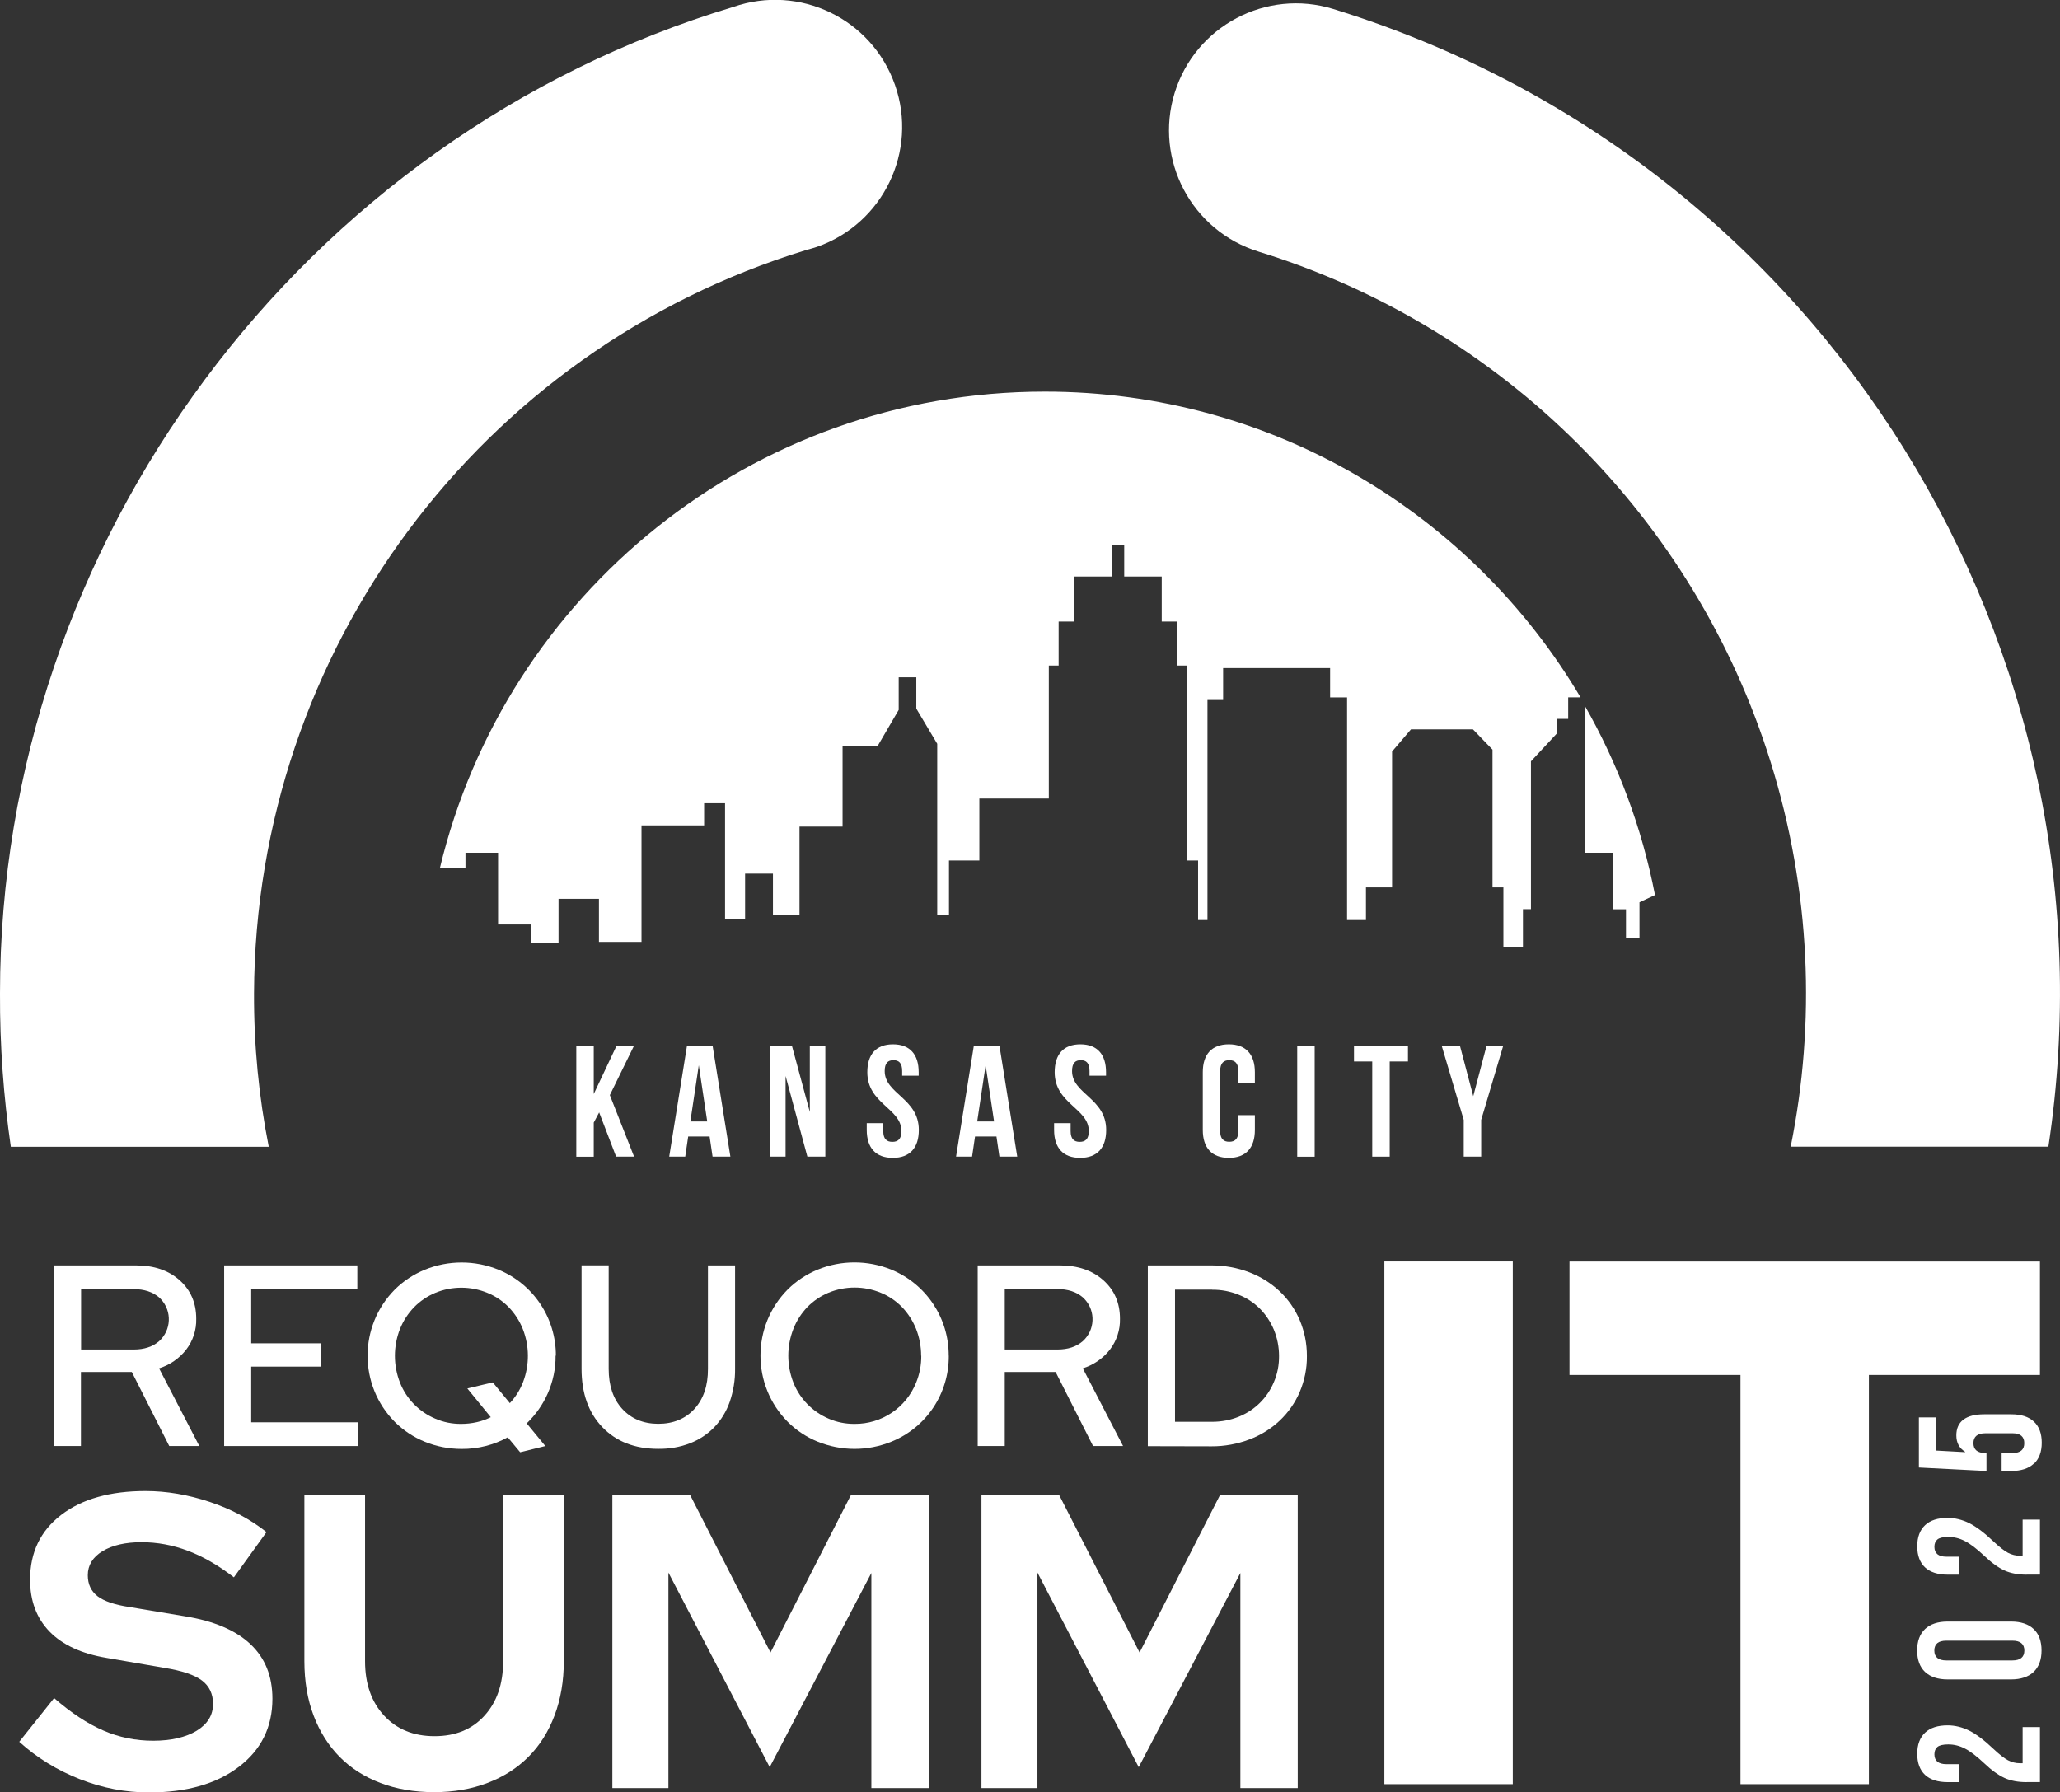
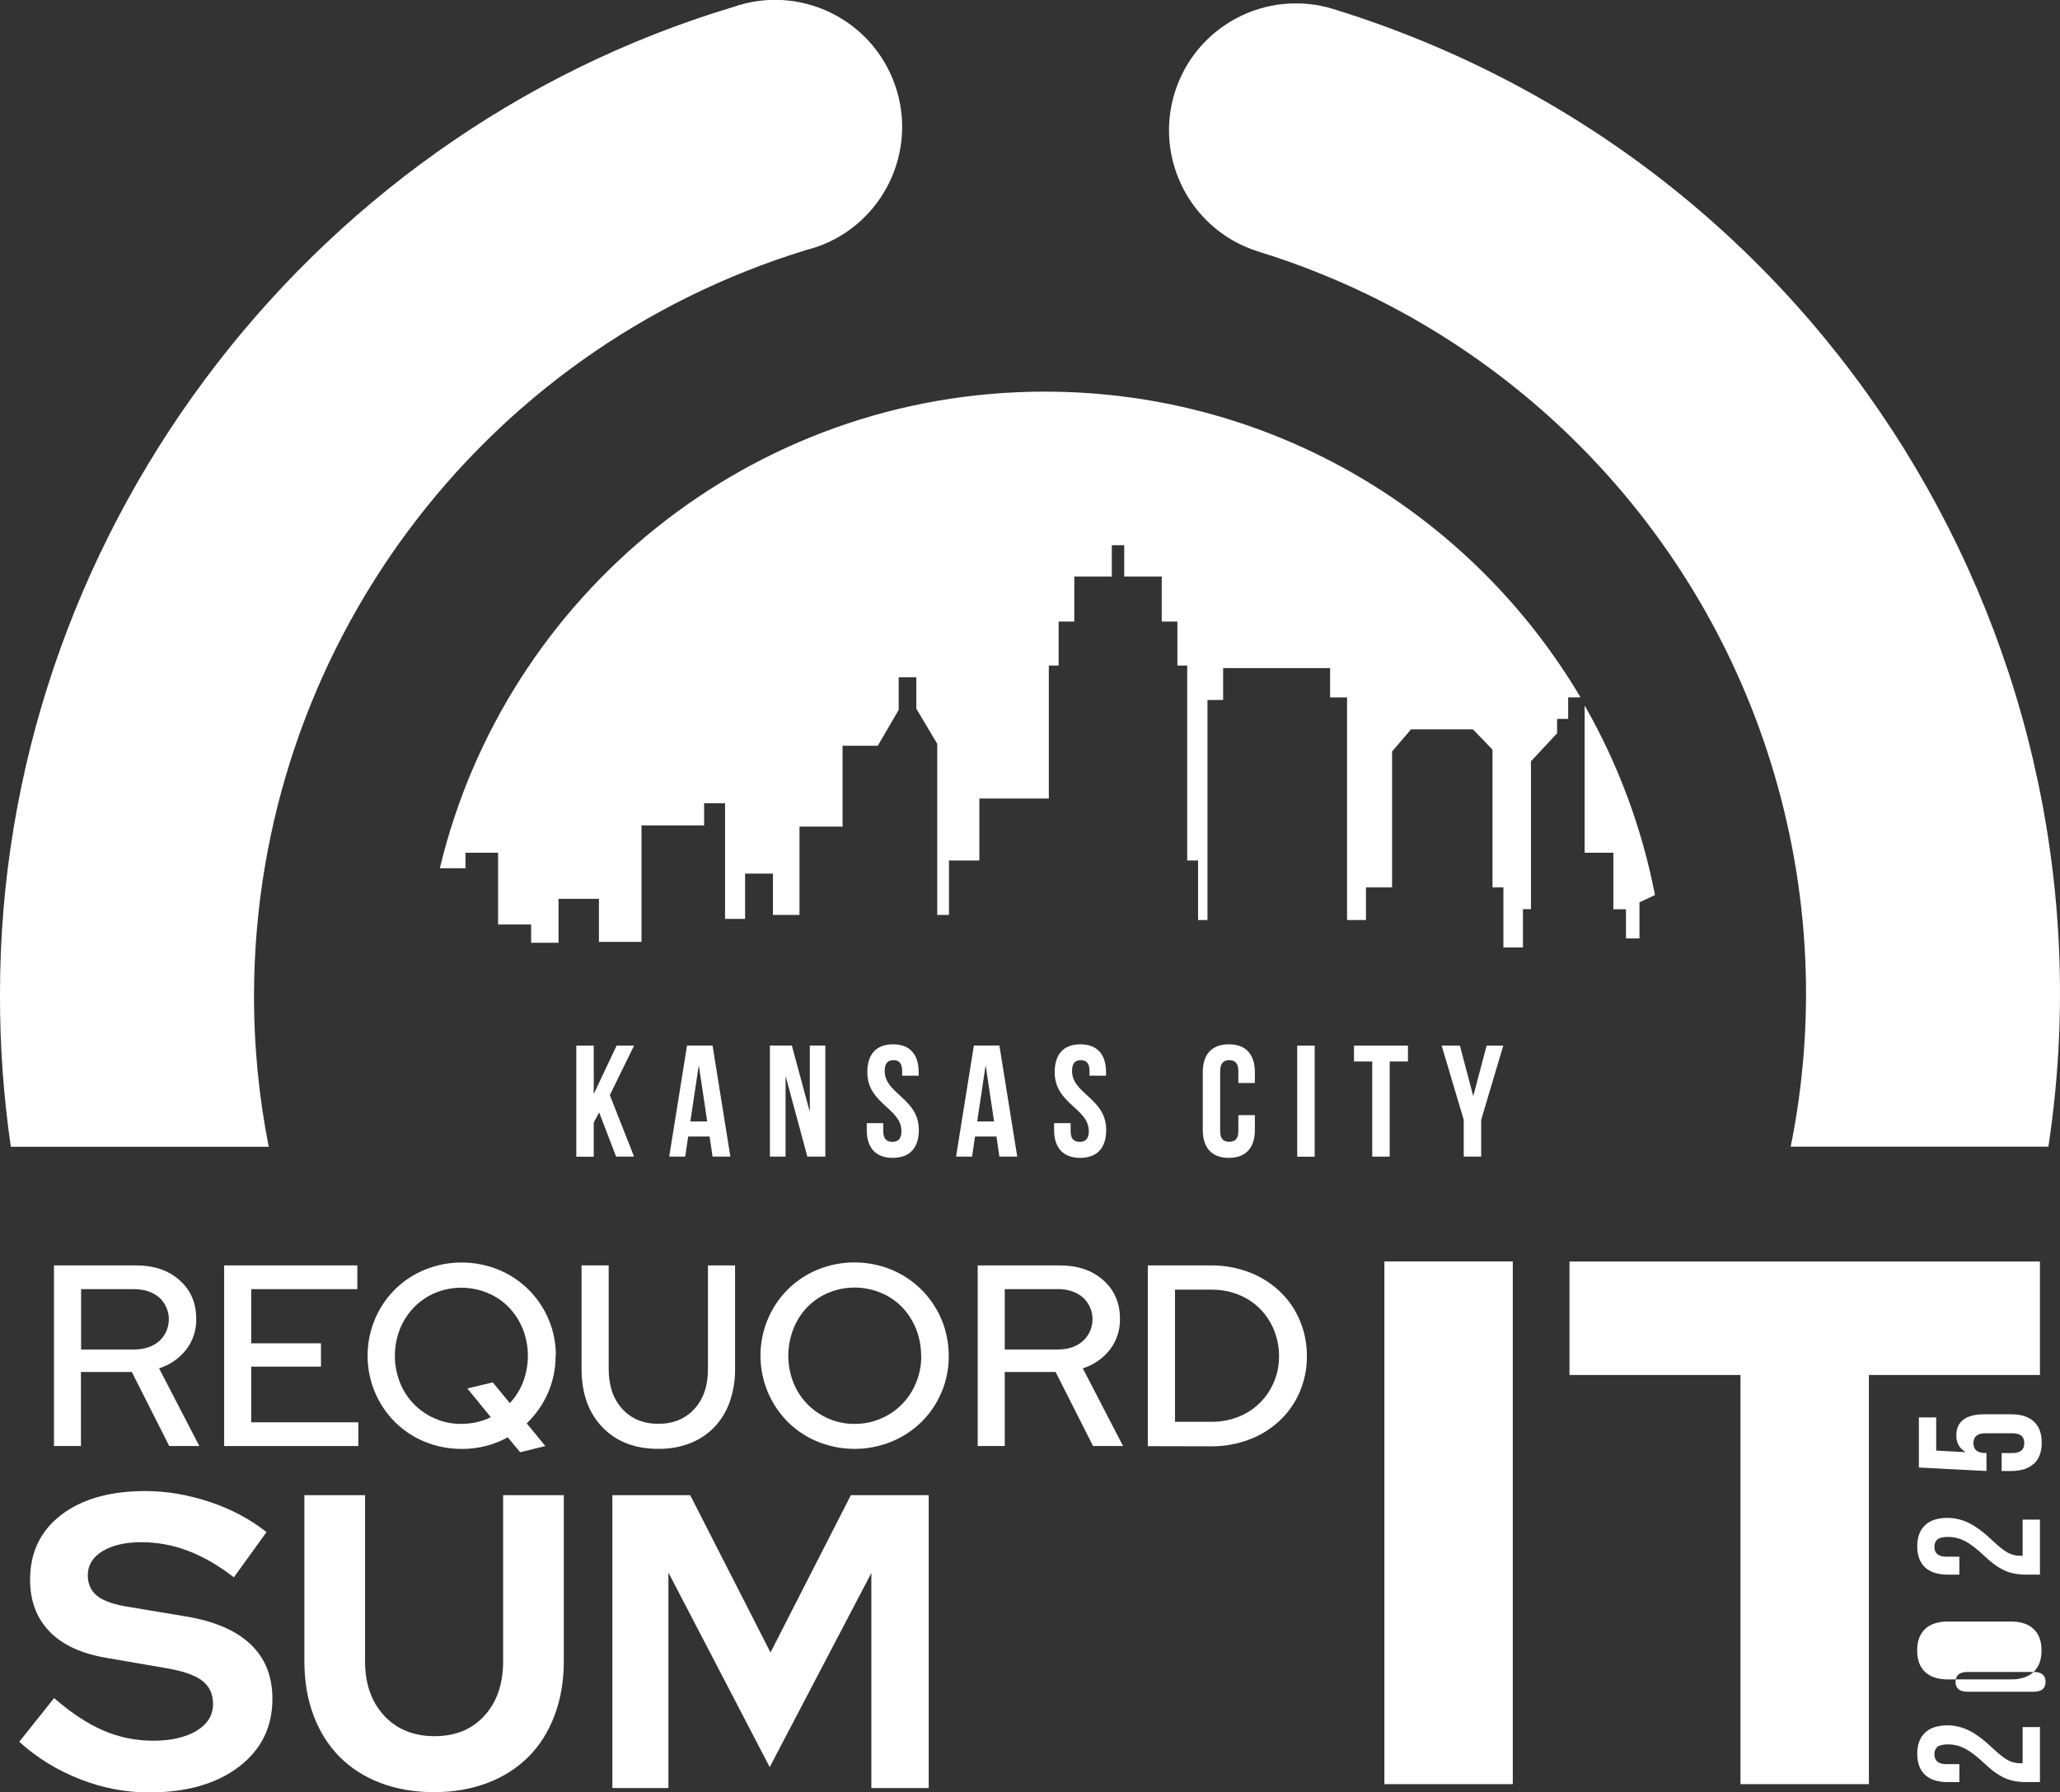
<svg xmlns="http://www.w3.org/2000/svg" id="Layer_2" data-name="Layer 2" viewBox="0 0 285.54 248.47">
  <rect x="0" y="0" width="285.54" height="248.47" fill="#333333" stroke="none" />
  <defs>
    <style>      .cls-1 {        fill: #fff;      }    </style>
  </defs>
  <g id="Layer_1-2" data-name="Layer 1">
    <g id="Layer_2-2" data-name="Layer 2-2">
      <g>
        <g>
          <g>
            <g>
              <g>
                <path class="cls-1" d="M7.48,200.46v-25.04h11.38c2.48,0,4.49.68,6.03,2.05s2.31,3.15,2.31,5.35c.04,1.54-.45,3.05-1.39,4.27-.96,1.23-2.27,2.13-3.76,2.6l5.58,10.77h-4.17l-5.19-10.27h-7.05v10.27h-3.76,0ZM18.54,178.71h-7.3v8.37h7.3c1.45,0,2.63-.39,3.52-1.16,1.68-1.53,1.8-4.12.27-5.79-.09-.09-.18-.19-.27-.27-.89-.76-2.07-1.15-3.52-1.15h0Z" />
                <polygon class="cls-1" points="31.07 200.46 31.07 175.42 49.53 175.42 49.53 178.71 34.82 178.71 34.82 186.22 44.49 186.22 44.49 189.45 34.82 189.45 34.82 197.17 49.67 197.17 49.67 200.46 31.07 200.46" />
                <path class="cls-1" d="M77.01,187.94c.02,1.8-.36,3.57-1.08,5.21-.69,1.57-1.69,2.98-2.92,4.17l2.58,3.14-3.49.86-1.72-2.07c-.96.53-1.98.93-3.04,1.2-1.1.28-2.22.42-3.35.41-1.76,0-3.49-.33-5.12-1-1.55-.63-2.95-1.56-4.14-2.74-5.04-5.08-5.04-13.28,0-18.36,1.18-1.17,2.59-2.1,4.14-2.74,3.28-1.34,6.95-1.34,10.24,0,4.82,1.98,7.96,6.7,7.94,11.91h-.05ZM68.31,191.64l2.36,2.87c.79-.85,1.42-1.84,1.84-2.94.9-2.37.88-5-.05-7.35-.45-1.12-1.11-2.14-1.95-3.01-.83-.85-1.83-1.53-2.94-1.98-2.32-.96-4.93-.96-7.25,0-1.09.46-2.08,1.13-2.92,1.98-.83.86-1.5,1.88-1.95,3-.95,2.4-.95,5.08,0,7.48.89,2.24,2.65,4.03,4.87,4.97,1.14.5,2.37.74,3.61.73.72,0,1.45-.08,2.16-.24.67-.15,1.33-.38,1.94-.69l-3.25-3.98,3.51-.84h0Z" />
                <path class="cls-1" d="M101.89,189.76c.02,1.57-.24,3.12-.75,4.6-.46,1.3-1.18,2.49-2.13,3.49-.94.97-2.09,1.73-3.35,2.22-1.41.55-2.91.8-4.42.78-3.24,0-5.82-1-7.75-3.01-1.92-2-2.88-4.7-2.88-8.08v-14.35h3.76v14.35c0,2.31.62,4.17,1.87,5.54s2.92,2.07,4.98,2.08c2.1,0,3.78-.69,5.04-2.07,1.26-1.39,1.88-3.23,1.87-5.54v-14.35h3.76v14.35-.02Z" />
                <path class="cls-1" d="M131.51,187.94c.04,5.23-3.1,9.95-7.94,11.91-3.28,1.34-6.95,1.34-10.24,0-1.55-.63-2.95-1.56-4.14-2.74-5.04-5.09-5.04-13.28,0-18.36,1.18-1.17,2.59-2.1,4.13-2.74,3.28-1.34,6.95-1.34,10.24,0,4.82,1.99,7.96,6.7,7.94,11.91M127.68,187.94c0-1.28-.24-2.55-.71-3.74-.46-1.12-1.11-2.14-1.95-3.01-.83-.85-1.83-1.53-2.94-1.98-2.32-.96-4.93-.96-7.25,0-1.09.46-2.08,1.13-2.92,1.98-.83.87-1.49,1.89-1.93,3.01-.95,2.4-.95,5.08,0,7.48.89,2.24,2.65,4.03,4.87,4.98,1.14.5,2.37.74,3.61.73,3.74.03,7.12-2.23,8.52-5.71.49-1.19.73-2.46.72-3.74h-.02Z" />
                <path class="cls-1" d="M135.52,200.46v-25.04h11.38c2.48,0,4.49.68,6.03,2.05,1.54,1.37,2.31,3.15,2.31,5.35.04,1.54-.46,3.05-1.39,4.27-.96,1.23-2.27,2.13-3.76,2.6l5.58,10.77h-4.16l-5.19-10.27h-7.05v10.27h-3.76ZM146.57,178.71h-7.3v8.37h7.3c1.46,0,2.63-.39,3.52-1.16,1.68-1.52,1.81-4.12.28-5.79h0c-.09-.1-.18-.19-.28-.28-.89-.76-2.07-1.15-3.52-1.15h0Z" />
                <path class="cls-1" d="M159.1,200.46v-25.04h8.84c1.8,0,3.57.32,5.24.96,1.55.6,2.98,1.48,4.19,2.62,1.19,1.12,2.13,2.48,2.78,3.99.67,1.59,1.01,3.28,1,5.01.02,1.71-.33,3.4-1,4.98-.64,1.49-1.58,2.83-2.76,3.95-1.21,1.14-2.63,2.02-4.19,2.61-1.68.64-3.46.97-5.26.96l-8.84-.02h0ZM168.02,178.78h-5.15v18.32h5.15c1.25,0,2.49-.23,3.65-.69,1.1-.44,2.11-1.09,2.96-1.93s1.5-1.82,1.95-2.9c.49-1.14.72-2.36.71-3.6,0-1.25-.24-2.48-.71-3.63-.46-1.1-1.11-2.09-1.95-2.94-.84-.83-1.84-1.5-2.96-1.93-1.16-.47-2.4-.7-3.65-.69" />
                <path class="cls-1" d="M2.69,241.43l4.81-6.03c2.36,2.05,4.63,3.55,6.81,4.49,2.18.95,4.49,1.42,6.93,1.42s4.52-.47,6.03-1.39c1.51-.93,2.26-2.16,2.26-3.71,0-1.39-.52-2.48-1.54-3.25-1.02-.77-2.74-1.35-5.14-1.74l-8.06-1.39c-3.48-.58-6.12-1.8-7.92-3.65-1.8-1.85-2.7-4.26-2.7-7.19,0-3.79,1.44-6.78,4.32-8.99,2.88-2.2,6.77-3.3,11.68-3.3,2.94,0,5.91.51,8.91,1.51,3,1,5.61,2.4,7.86,4.18l-4.52,6.27c-2.16-1.67-4.29-2.89-6.38-3.68-2.08-.79-4.24-1.19-6.44-1.19s-4.04.42-5.4,1.25c-1.35.83-2.03,1.94-2.03,3.33,0,1.24.45,2.2,1.34,2.9.89.69,2.38,1.2,4.46,1.51l7.66,1.28c4.02.65,7.05,1.94,9.08,3.86,2.03,1.91,3.05,4.43,3.05,7.57,0,3.95-1.56,7.09-4.67,9.45-3.11,2.36-7.26,3.54-12.44,3.54-3.25,0-6.45-.61-9.6-1.85-3.15-1.24-5.94-2.96-8.38-5.17" />
                <path class="cls-1" d="M78.15,230.29c0,2.75-.43,5.25-1.28,7.51-.85,2.26-2.06,4.18-3.62,5.74-1.57,1.57-3.46,2.78-5.68,3.62-2.22.85-4.69,1.28-7.4,1.28s-5.23-.43-7.45-1.28c-2.22-.85-4.11-2.06-5.65-3.62-1.55-1.57-2.75-3.47-3.6-5.71-.85-2.24-1.28-4.75-1.28-7.54v-23.02h8.41v23.02c0,3.13.88,5.64,2.64,7.54s4.09,2.85,6.99,2.85,5.21-.94,6.93-2.85c1.72-1.89,2.58-4.4,2.58-7.54v-23.02h8.41v23.02Z" />
                <polygon class="cls-1" points="106.69 244.97 92.65 218 92.65 247.87 84.88 247.87 84.88 207.27 95.67 207.27 106.8 229.08 117.94 207.27 128.73 207.27 128.73 247.87 120.78 247.87 120.78 218.06 106.69 244.97" />
-                 <polygon class="cls-1" points="157.84 244.97 143.8 218 143.8 247.87 136.04 247.87 136.04 207.27 146.82 207.27 157.96 229.08 169.1 207.27 179.88 207.27 179.88 247.87 171.93 247.87 171.93 218.06 157.84 244.97" />
                <g>
                  <path class="cls-1" d="M191.89,247.33v-72.46h17.8v72.46h-17.8Z" />
                  <path class="cls-1" d="M217.55,190.61v-15.73h65.21v15.73h-23.71v56.72h-17.8v-56.72h-23.71,0Z" />
                </g>
              </g>
              <g>
                <path class="cls-1" d="M280.92,247.05c-1.2,0-2.22-.19-3.07-.58-.85-.39-1.81-1.07-2.84-2.06-1.04-.97-1.92-1.65-2.66-2.02-.73-.38-1.5-.57-2.3-.57-.71,0-1.22.12-1.5.35-.28.23-.42.58-.42,1.02,0,.91.56,1.37,1.66,1.37h1.8v2.49h-1.63c-1.36,0-2.4-.34-3.12-1-.72-.67-1.09-1.65-1.09-2.93s.37-2.25,1.09-2.93,1.77-1.01,3.12-1.01c1.02,0,2.02.25,3,.73.97.49,2.09,1.33,3.35,2.53.83.78,1.51,1.31,2.02,1.58.52.27,1.07.41,1.67.41h.36v-5.01h2.4v7.62h-1.83Z" />
-                 <path class="cls-1" d="M281.88,231.78c-.73.68-1.78,1.03-3.11,1.03h-8.82c-1.34,0-2.38-.35-3.11-1.03-.73-.68-1.1-1.68-1.1-2.98s.37-2.28,1.1-2.98c.73-.68,1.78-1.03,3.11-1.03h8.82c1.34,0,2.38.35,3.11,1.03.73.68,1.1,1.68,1.1,2.98s-.37,2.28-1.1,2.98ZM278.94,227.44h-9.16c-1.1,0-1.66.46-1.66,1.37s.56,1.37,1.66,1.37h9.16c1.1,0,1.66-.46,1.66-1.37s-.56-1.37-1.66-1.37Z" />
+                 <path class="cls-1" d="M281.88,231.78c-.73.68-1.78,1.03-3.11,1.03h-8.82c-1.34,0-2.38-.35-3.11-1.03-.73-.68-1.1-1.68-1.1-2.98s.37-2.28,1.1-2.98c.73-.68,1.78-1.03,3.11-1.03h8.82c1.34,0,2.38.35,3.11,1.03.73.68,1.1,1.68,1.1,2.98s-.37,2.28-1.1,2.98Zh-9.16c-1.1,0-1.66.46-1.66,1.37s.56,1.37,1.66,1.37h9.16c1.1,0,1.66-.46,1.66-1.37s-.56-1.37-1.66-1.37Z" />
                <path class="cls-1" d="M280.92,218.29c-1.2,0-2.22-.19-3.07-.58-.85-.39-1.81-1.07-2.84-2.06-1.04-.97-1.92-1.65-2.66-2.02-.73-.38-1.5-.57-2.3-.57-.71,0-1.22.12-1.5.35-.28.23-.42.58-.42,1.02,0,.91.56,1.37,1.66,1.37h1.8v2.49h-1.63c-1.36,0-2.4-.34-3.12-1-.72-.67-1.09-1.65-1.09-2.93s.37-2.25,1.09-2.93,1.77-1.01,3.12-1.01c1.02,0,2.02.25,3,.73.97.49,2.09,1.33,3.35,2.53.83.78,1.51,1.31,2.02,1.58.52.27,1.07.41,1.67.41h.36v-5.01h2.4v7.62h-1.83Z" />
                <path class="cls-1" d="M281.89,202.92c-.72.67-1.77,1-3.12,1h-1.32v-2.49h1.51c1.09,0,1.63-.46,1.63-1.37s-.55-1.37-1.63-1.37h-3.76c-1.1,0-1.66.46-1.66,1.37s.56,1.37,1.66,1.37h.15v2.49l-9.37-.48v-6.95h2.4v4.6l4.01.22v-.05c-.81-.5-1.22-1.25-1.22-2.28,0-.96.33-1.69.98-2.18s1.61-.74,2.86-.74h3.79c1.36,0,2.4.34,3.12,1.01.72.67,1.09,1.65,1.09,2.93s-.37,2.25-1.09,2.93h-.02Z" />
              </g>
            </g>
            <path class="cls-1" d="M174.44,34.88c33.88,10.45,60.44,36.94,71,70.79,5.57,17.89,6.24,36.14,2.77,53.29h35.72C294.36,90.23,253.25,22.36,184.81,1.25c-9.28-2.86-19.13,2.35-21.99,11.63-2.86,9.28,2.35,19.13,11.63,22h0Z" />
            <path class="cls-1" d="M37.25,158.96c-1.37-6.91-2.07-14.03-2.04-21.28.21-47.39,31.22-89.14,76.54-103.02.5-.13.99-.28,1.49-.44,9.17-3.2,14.03-13.25,10.82-22.43-3.2-9.18-13.25-14.03-22.43-10.82C41.79,18.96,0,75.2,0,137.72c-.03,7.19.49,14.29,1.5,21.25h35.75Z" />
          </g>
          <g>
            <path class="cls-1" d="M227.25,130.08v-5l2.15-1c-1.82-9.39-5.15-18.24-9.75-26.28v20.41h3.98v7.84h1.75v4.04h1.87Z" />
            <path class="cls-1" d="M64.52,120.38v-2.17h4.52v9.95h4.58v2.53h3.8v-6.09h5.6v5.97h5.9v-16.15h8.68v-3.07h2.9v16.03h2.78v-6.27h3.86v5.72h3.68v-12.24h5.97v-11.21h4.88l2.9-4.97v-4.52h2.44v4.34l2.9,4.88v23.72h1.63v-7.54h4.21v-8.59h9.63v-18.44h1.36v-6.1h2.17v-6.24h5.2v-4.34h1.72v4.34h5.2v6.24h2.17v6.1h1.36v27.03h1.51v8.25h1.3v-30.5h2.17v-4.43h14.83v4.07h2.35v30.86h2.62v-4.52h3.62v-18.84l2.62-3.07h8.59l2.71,2.81v19.1h1.51v8.32h2.71v-5.31h1.11v-20.49l3.62-3.89v-1.99h1.54v-2.99h1.71c-15.02-25.37-42.65-42.38-74.26-42.38-40.68,0-74.78,28.17-83.85,66.07h3.62l-.03.03Z" />
          </g>
        </g>
        <g>
          <path class="cls-1" d="M83.05,154.21l-.75,1.41v4.73h-2.42v-15.4h2.42v6.71l3.17-6.71h2.42l-3.36,6.86,3.36,8.53h-2.49l-2.35-6.13h0Z" />
          <path class="cls-1" d="M101.21,160.34h-2.44l-.41-2.79h-2.97l-.41,2.79h-2.22l2.47-15.4h3.54l2.47,15.4h-.01ZM95.7,155.46h2.33l-1.17-7.79-1.17,7.79Z" />
          <path class="cls-1" d="M108.89,149.19v11.15h-2.17v-15.4h3.04l2.49,9.21v-9.21h2.15v15.4h-2.49l-3.01-11.15Z" />
          <path class="cls-1" d="M123.78,144.77c2.35,0,3.56,1.41,3.56,3.87v.48h-2.29v-.64c0-1.1-.44-1.51-1.21-1.51s-1.21.41-1.21,1.51c0,3.17,4.73,3.77,4.73,8.16,0,2.47-1.23,3.87-3.61,3.87s-3.61-1.41-3.61-3.87v-.94h2.29v1.1c0,1.1.48,1.49,1.26,1.49s1.26-.39,1.26-1.49c0-3.17-4.73-3.77-4.73-8.16,0-2.47,1.21-3.87,3.56-3.87h0Z" />
          <path class="cls-1" d="M140.97,160.34h-2.44l-.41-2.79h-2.97l-.41,2.79h-2.22l2.47-15.4h3.54l2.47,15.4h-.01ZM135.46,155.46h2.33l-1.17-7.79-1.17,7.79h0Z" />
          <path class="cls-1" d="M149.75,144.77c2.35,0,3.56,1.41,3.56,3.87v.48h-2.29v-.64c0-1.1-.44-1.51-1.21-1.51s-1.21.41-1.21,1.51c0,3.17,4.73,3.77,4.73,8.16,0,2.47-1.23,3.87-3.61,3.87s-3.61-1.41-3.61-3.87v-.94h2.29v1.1c0,1.1.48,1.49,1.26,1.49s1.26-.39,1.26-1.49c0-3.17-4.73-3.77-4.73-8.16,0-2.47,1.21-3.87,3.56-3.87h0Z" />
          <path class="cls-1" d="M173.94,154.6v2.04c0,2.47-1.23,3.87-3.61,3.87s-3.61-1.41-3.61-3.87v-8c0-2.47,1.23-3.87,3.61-3.87s3.61,1.41,3.61,3.87v1.49h-2.29v-1.65c0-1.1-.48-1.51-1.26-1.51s-1.26.41-1.26,1.51v8.31c0,1.1.48,1.49,1.26,1.49s1.26-.39,1.26-1.49v-2.2h2.29Z" />
          <path class="cls-1" d="M179.81,144.95h2.42v15.4h-2.42v-15.4Z" />
          <path class="cls-1" d="M187.69,144.95h7.47v2.2h-2.53v13.19h-2.42v-13.19h-2.53v-2.2h.01Z" />
          <path class="cls-1" d="M202.89,155.24l-3.06-10.29h2.53l1.85,7.01,1.85-7.01h2.31l-3.06,10.29v5.1h-2.42v-5.1h0Z" />
        </g>
      </g>
    </g>
  </g>
</svg>